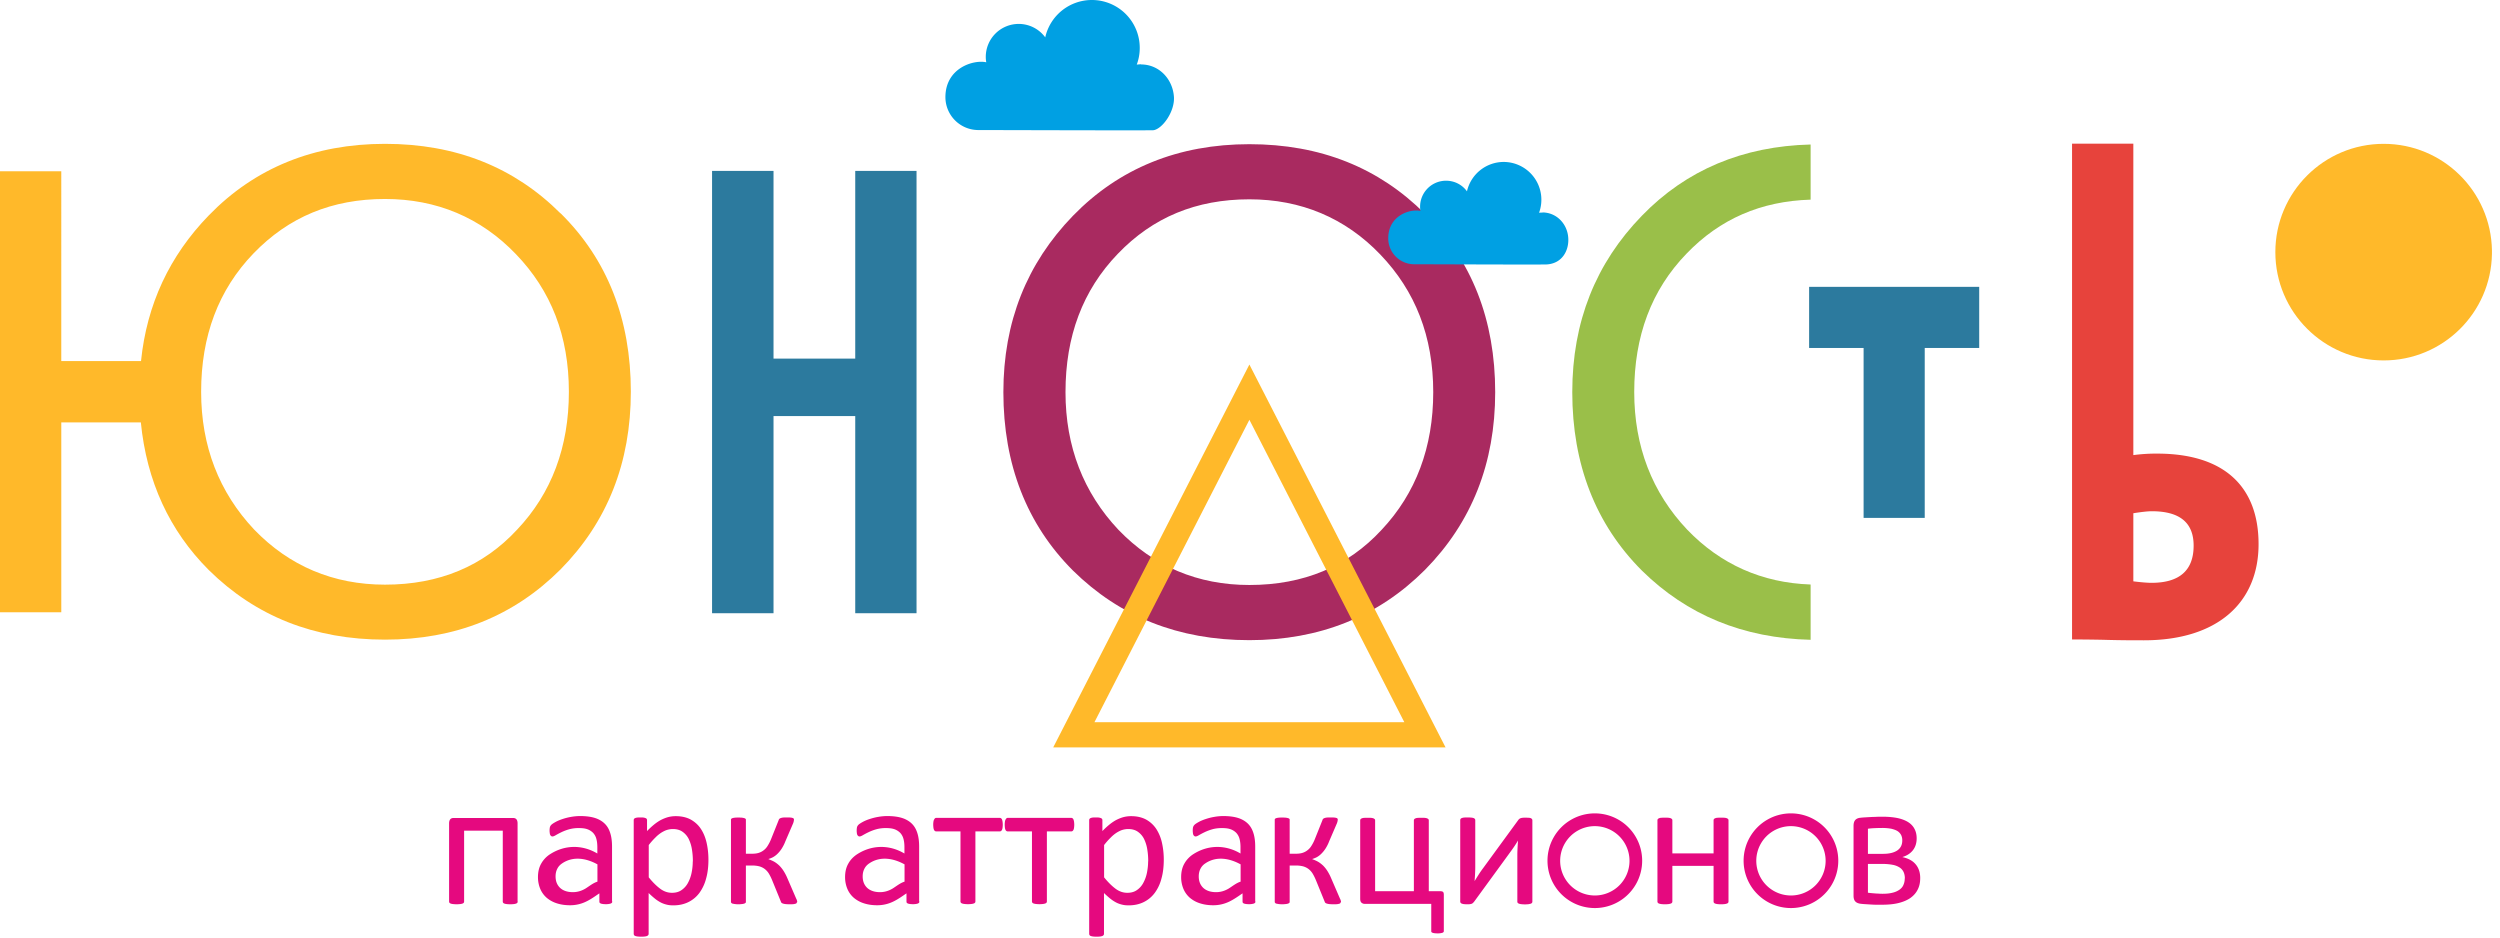
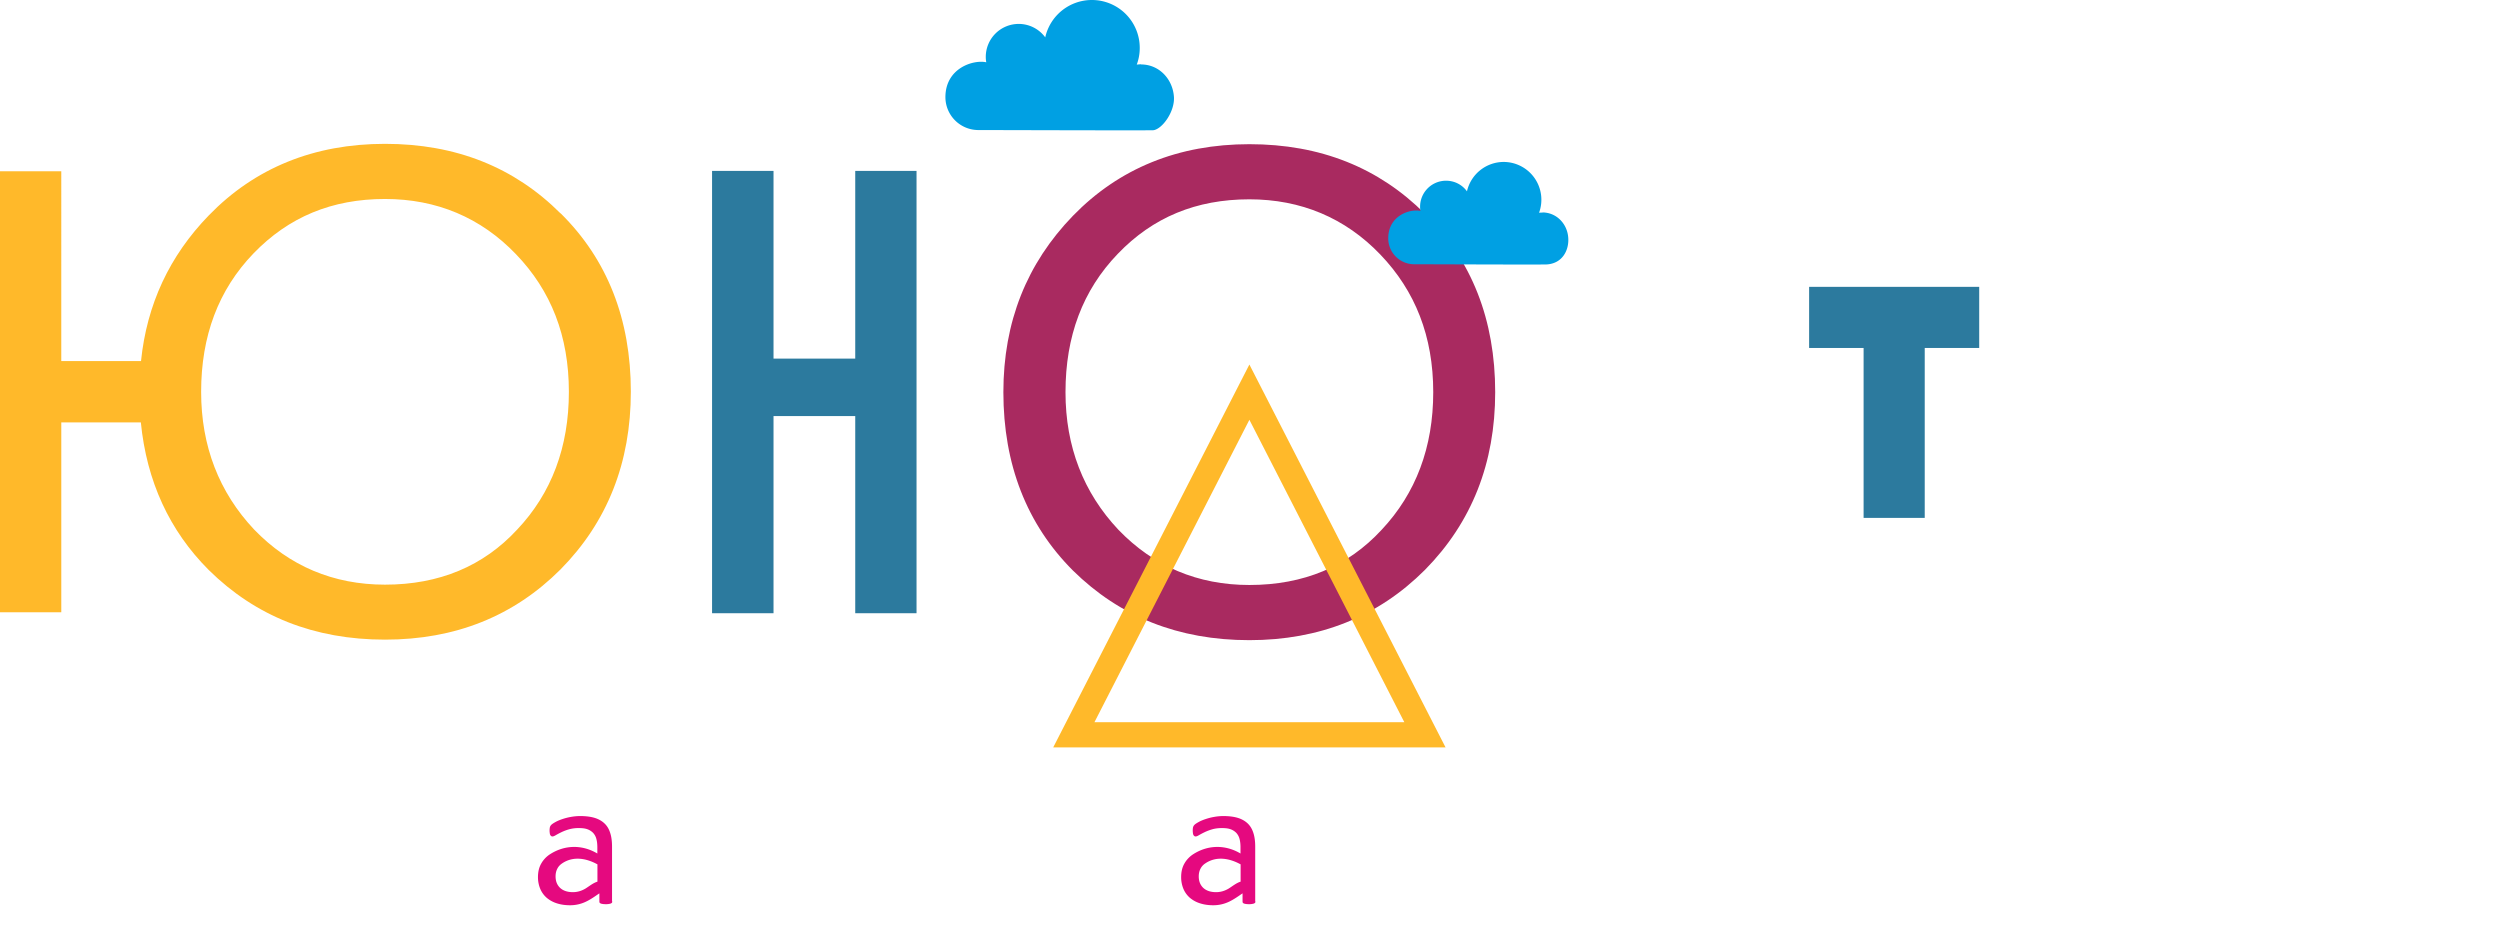
<svg xmlns="http://www.w3.org/2000/svg" width="248" height="93" viewBox="0 0 248 93" fill="none">
-   <path d="M247.201 25.193c-.099 5.85-4.861 10.561-10.743 10.561-5.932 0-10.743-4.81-10.743-10.742s4.811-10.743 10.743-10.743c5.882 0 10.644 4.712 10.743 10.562z" fill="#FFB92A" />
  <path d="M196.337 28.455h-16.872v6.064h5.404v16.856h6.064V34.518h5.404zM84.84 60.832V41.274h-8.107v19.558h-6.096V16.954h6.096v18.62h8.107v-18.62h6.08v43.878z" fill="#2C7A9E" />
-   <path d="M211.627 50.897v6.772c.906.115 1.516.148 1.796.148 2.768 0 4.185-1.22 4.185-3.69 0-2.275-1.368-3.412-4.152-3.412q-.569 0-1.829.198zm0-36.645v30.894a17 17 0 0 1 2.356-.148c6.739 0 10.067 3.345 10.067 8.98 0 5.816-4.086 9.54-11.369 9.54-1.021 0-2.356 0-4.02-.05-1.631-.033-2.702-.033-3.114-.033V14.252z" fill="#E7433C" />
  <path d="M110.954 52.56c3.493 3.626 7.859 5.471 12.983 5.471 5.405 0 9.771-1.845 13.116-5.47 3.41-3.625 5.124-8.206 5.124-13.66 0-5.536-1.78-10.034-5.256-13.659s-7.86-5.47-12.984-5.47c-5.272 0-9.573 1.78-13.049 5.404-3.493 3.625-5.191 8.19-5.191 13.726 0 5.404 1.78 9.968 5.257 13.659m-4.515-31.157c4.58-4.712 10.463-7.101 17.498-7.101s12.836 2.323 17.416 6.904c4.647 4.58 6.97 10.528 6.97 17.696 0 7.035-2.323 12.917-6.97 17.63-4.646 4.646-10.463 6.97-17.416 6.97-7.035 0-12.852-2.324-17.498-6.904-4.581-4.58-6.904-10.529-6.904-17.696 0-6.97 2.323-12.77 6.904-17.499" fill="#A92A60" />
  <path d="M51.309 52.528c-3.345 3.625-7.728 5.47-13.116 5.47-5.124 0-9.49-1.845-12.984-5.47-3.476-3.69-5.256-8.271-5.256-13.66 0-5.535 1.714-10.116 5.19-13.725 3.494-3.624 7.794-5.404 13.05-5.404 5.124 0 9.507 1.845 12.984 5.47 3.493 3.625 5.256 8.124 5.256 13.66 0 5.47-1.714 10.05-5.124 13.659m4.3-31.355c-4.58-4.58-10.38-6.904-17.416-6.904s-12.918 2.389-17.482 7.101c-3.888 4.004-6.146 8.815-6.722 14.45h-7.91V16.989H0v43.745h6.08V41.9h7.892c.577 5.833 2.834 10.743 6.74 14.648 4.646 4.58 10.446 6.904 17.481 6.904 6.97 0 12.77-2.323 17.416-6.97 4.646-4.712 6.97-10.594 6.97-17.63 0-7.167-2.324-13.115-6.97-17.696z" fill="#FFB92A" />
-   <path d="M179.596 57.982c-4.794-.165-8.914-1.994-12.225-5.438-3.493-3.69-5.256-8.27-5.256-13.659 0-5.536 1.697-10.117 5.19-13.725 3.312-3.444 7.381-5.207 12.308-5.355v-5.47c-6.706.165-12.341 2.52-16.74 7.068-4.581 4.713-6.904 10.529-6.904 17.499 0 7.167 2.323 13.115 6.904 17.696 4.481 4.415 10.05 6.706 16.74 6.87v-5.47z" fill="#9ABF49" />
-   <path d="M152.011 89.44a.2.2 0 0 1-.032.116.26.26 0 0 1-.117.086c-.053.02-.128.032-.224.053a3.2 3.2 0 0 1-.724 0 1 1 0 0 1-.234-.053.3.3 0 0 1-.128-.086.2.2 0 0 1-.032-.117v-4.632c0-.234.011-.468.022-.713s.031-.48.042-.713a10 10 0 0 1-.447.702c-.16.235-.33.458-.49.682l-3.407 4.674c-.043.054-.075.086-.117.128a.4.4 0 0 1-.128.085 1 1 0 0 1-.192.043c-.074.01-.17.01-.287.01-.128 0-.245-.01-.32-.02a.8.8 0 0 1-.202-.054.23.23 0 0 1-.107-.085.2.2 0 0 1-.032-.117v-8.072c0-.042.011-.074.032-.117a.26.26 0 0 1 .118-.085.8.8 0 0 1 .234-.053c.096-.01.213-.01.351-.01.288 0 .49.02.596.063.107.043.16.117.16.202v4.664c0 .234-.01.469-.021.692-.011.235-.032.458-.043.693.139-.235.277-.448.416-.671q.207-.32.447-.64l3.46-4.738c.032-.053.075-.085.107-.117.043-.032.085-.064.138-.074a.8.8 0 0 1 .203-.043c.074-.01.181-.01.298-.01.128 0 .234.01.319.01.085.01.16.021.203.053a.22.22 0 0 1 .106.086.23.23 0 0 1 .032.127zm-8.784 2.949c-.011.064-.054.117-.16.149a1.6 1.6 0 0 1-.458.053c-.224 0-.383-.021-.479-.053s-.149-.085-.149-.138v-2.737h-6.591a.47.47 0 0 1-.341-.128c-.085-.085-.117-.213-.117-.383v-7.763c0-.053.01-.085.032-.117a.25.25 0 0 1 .117-.085.6.6 0 0 1 .234-.053c.096-.01.213-.01.362-.01s.277 0 .362.01c.096.01.17.032.224.053.053.032.095.053.117.085a.2.2 0 0 1 .032.117v7.017h3.844V81.39c0-.053.01-.085.032-.117a.26.26 0 0 1 .117-.085.6.6 0 0 1 .234-.053c.096-.01.213-.01.362-.01s.277 0 .362.01c.096.01.17.032.224.053.053.032.096.053.117.085a.2.2 0 0 1 .032.117v7.017h1.128c.139 0 .245.032.288.075.053.053.075.15.075.288v3.63zm-10.234-2.896a.2.2 0 0 1-.032.095c-.021.032-.064.054-.117.064a1 1 0 0 1-.224.043c-.096.01-.213.01-.351.01-.16 0-.298-.01-.405-.02a1.2 1.2 0 0 1-.255-.054.4.4 0 0 1-.139-.075.26.26 0 0 1-.064-.117l-.851-2.087a5 5 0 0 0-.341-.692 1.7 1.7 0 0 0-.426-.468 1.6 1.6 0 0 0-.543-.256 2.7 2.7 0 0 0-.692-.075h-.618v3.62c0 .033-.01.054-.042.086a.34.34 0 0 1-.139.075 1 1 0 0 1-.234.042 3 3 0 0 1-.33.022 3 3 0 0 1-.33-.022c-.096-.01-.171-.032-.235-.042a.2.2 0 0 1-.127-.075c-.032-.032-.043-.064-.043-.085v-8.178c0-.032.011-.053.043-.085a.24.24 0 0 1 .127-.064c.064-.021.139-.032.235-.043s.202-.01.33-.01.234 0 .33.01.17.022.234.043c.064.01.107.043.139.064s.042.053.042.085v3.386h.618c.223 0 .426-.021.617-.074.181-.053.362-.139.511-.256.16-.117.299-.266.416-.458a4 4 0 0 0 .34-.67l.746-1.864a.3.3 0 0 1 .064-.128.34.34 0 0 1 .138-.085 1 1 0 0 1 .234-.053c.096-.01.235-.01.394-.01.139 0 .256 0 .352.01s.159.021.213.042a.14.14 0 0 1 .096.064.12.12 0 0 1 .032.085 1 1 0 0 1-.022.17c-.01.065-.032.129-.064.214l-.766 1.778a3.8 3.8 0 0 1-.384.756 3 3 0 0 1-.426.511 2 2 0 0 1-.436.32 3 3 0 0 1-.426.17v.021q.32.112.575.256c.181.106.341.234.49.373.149.149.298.33.426.532.127.202.255.436.372.713l.884 2.045c.021.042.043.074.053.117.011.032.022.075.032.096.011.032.011.064.011.085v.053zm-19.09-4.057a7 7 0 0 0-.096-1.193 3.6 3.6 0 0 0-.319-1.022 1.9 1.9 0 0 0-.618-.714c-.255-.18-.575-.266-.958-.266a2 2 0 0 0-.564.085c-.181.054-.373.15-.565.267a3.4 3.4 0 0 0-.596.49 7 7 0 0 0-.66.745v3.205c.405.5.788.873 1.15 1.14.362.265.745.393 1.15.393.373 0 .692-.085.948-.266.266-.181.479-.415.639-.713.159-.299.287-.629.362-1.001.074-.373.117-.746.117-1.118zm1.544-.17c0 .702-.074 1.341-.234 1.895a4.1 4.1 0 0 1-.671 1.427c-.298.394-.66.692-1.097.905s-.926.319-1.49.319c-.235 0-.458-.021-.66-.075a2.5 2.5 0 0 1-.597-.223 3.7 3.7 0 0 1-.575-.383 9 9 0 0 1-.607-.543v4.035c0 .053-.01.085-.032.128a.4.4 0 0 1-.117.096 1 1 0 0 1-.223.053 3.2 3.2 0 0 1-.724 0 1 1 0 0 1-.224-.053.2.2 0 0 1-.117-.096.23.23 0 0 1-.032-.128V81.368a.23.23 0 0 1 .032-.128.22.22 0 0 1 .106-.085.8.8 0 0 1 .203-.053c.085-.01.181-.01.308-.01.128 0 .235 0 .309.01s.149.032.203.053a.26.26 0 0 1 .117.085.23.23 0 0 1 .032.128v1.076c.244-.256.479-.469.702-.65.224-.181.458-.34.682-.458.234-.117.468-.213.703-.277a3 3 0 0 1 .766-.096c.586 0 1.076.118 1.491.341a2.9 2.9 0 0 1 1.001.927 4.2 4.2 0 0 1 .564 1.373c.117.522.181 1.076.181 1.661m-8.881-3.45c0 .117-.011.224-.021.298a.8.8 0 0 1-.054.203c-.032.053-.053.096-.095.117-.032.032-.086.042-.139.042h-2.406v6.943a.2.2 0 0 1-.032.117.26.26 0 0 1-.117.085 1 1 0 0 1-.224.053 3 3 0 0 1-.724 0 1 1 0 0 1-.234-.053.25.25 0 0 1-.117-.085.2.2 0 0 1-.032-.117v-6.943h-2.407a.2.2 0 0 1-.128-.042.26.26 0 0 1-.095-.117.8.8 0 0 1-.054-.203 3 3 0 0 1-.021-.308c0-.107.01-.203.021-.288a.6.6 0 0 1 .064-.213c.032-.053.053-.096.096-.128a.16.16 0 0 1 .117-.042h6.304c.042 0 .085.01.128.042a.24.24 0 0 1 .095.128 1 1 0 0 1 .054.213c.01.085.021.181.021.288zm-7.092 0c0 .117-.01.224-.021.298a.8.8 0 0 1-.053.203c-.032.053-.054.096-.096.117-.032.032-.085.042-.139.042H96.76v6.943c0 .053-.01.085-.032.117a.26.26 0 0 1-.117.085 1 1 0 0 1-.224.053 3 3 0 0 1-.724 0 1 1 0 0 1-.234-.053.26.26 0 0 1-.117-.085.2.2 0 0 1-.032-.117v-6.943h-2.407a.2.2 0 0 1-.127-.042.26.26 0 0 1-.096-.117.8.8 0 0 1-.053-.203 3 3 0 0 1-.022-.308q.002-.16.022-.288a.6.6 0 0 1 .063-.213c.032-.053.054-.096.096-.128a.16.16 0 0 1 .117-.042h6.304c.043 0 .085.01.128.042a.24.24 0 0 1 .096.128 1 1 0 0 1 .053.213c.01.085.021.181.021.288zm-9.743 3.93c-1.097-.607-2.406-.842-3.503-.096-.224.149-.383.33-.49.553q-.16.32-.16.735c0 .48.15.852.447 1.14.299.276.725.425 1.268.425.436 0 .84-.117 1.224-.34.373-.224.767-.565 1.214-.703zm1.47 3.684c0 .074-.022.127-.075.16a.5.5 0 0 1-.202.074 1.6 1.6 0 0 1-.362.032q-.227 0-.373-.032a.5.5 0 0 1-.202-.075q-.064-.047-.064-.16v-.808c-.394.266-.841.596-1.342.83a3.6 3.6 0 0 1-1.565.351q-.72 0-1.31-.191a2.9 2.9 0 0 1-1-.543 2.4 2.4 0 0 1-.64-.873 3 3 0 0 1-.234-1.182q0-.784.32-1.342c.212-.383.51-.692.905-.948 1.458-.926 3.183-.937 4.663-.053v-.628c0-.309-.031-.586-.095-.82a1.4 1.4 0 0 0-.32-.596 1.5 1.5 0 0 0-.564-.362c-.234-.086-.522-.118-.863-.118a3.5 3.5 0 0 0-.98.128 4.7 4.7 0 0 0-.755.288 8 8 0 0 0-.543.287c-.139.085-.256.128-.32.128a.23.23 0 0 1-.128-.032.3.3 0 0 1-.095-.106.4.4 0 0 1-.054-.181 1.8 1.8 0 0 1 .011-.597.55.55 0 0 1 .149-.245c.075-.074.224-.17.415-.276a4 4 0 0 1 .682-.288c.255-.085.532-.16.841-.213.298-.053.607-.085.916-.085q.862 0 1.47.191c.404.128.734.33.979.575.255.256.426.565.543.948.117.373.17.82.17 1.32v5.431zm-12.151.064q0 .048-.032.095c-.022.032-.064.054-.117.064a1 1 0 0 1-.224.043c-.096.01-.213.01-.351.01-.16 0-.299-.01-.405-.02a1.2 1.2 0 0 1-.256-.054.4.4 0 0 1-.138-.075.25.25 0 0 1-.064-.117l-.852-2.087a5 5 0 0 0-.34-.692 1.7 1.7 0 0 0-.426-.468 1.6 1.6 0 0 0-.543-.256 2.7 2.7 0 0 0-.693-.075h-.617v3.62c0 .033-.01.054-.043.086a.34.34 0 0 1-.138.075 1 1 0 0 1-.235.042c-.095.01-.202.022-.33.022-.127 0-.234-.011-.33-.022s-.17-.032-.234-.042a.2.2 0 0 1-.128-.075c-.032-.032-.042-.064-.042-.085v-8.178c0-.032.01-.053.042-.085a.24.24 0 0 1 .128-.064c.064-.021.138-.032.234-.043s.203-.01.33-.01c.128 0 .235 0 .33.01s.17.022.235.043c.064.01.106.043.138.064a.1.1 0 0 1 .043.085v3.386h.617c.224 0 .426-.021.618-.074.181-.053.362-.139.511-.256.16-.117.298-.266.415-.458a4 4 0 0 0 .341-.67l.746-1.864a.3.3 0 0 1 .063-.128.34.34 0 0 1 .139-.085c.064-.021.138-.043.234-.053s.234-.01.394-.01c.138 0 .256 0 .351.01a.8.8 0 0 1 .213.042c.054.011.086.043.096.064a.12.12 0 0 1 .032.085 1.2 1.2 0 0 1-.085.383l-.767 1.78a4 4 0 0 1-.383.755 3 3 0 0 1-.426.511 2 2 0 0 1-.436.32c-.15.074-.288.127-.426.17v.021c.202.075.404.16.575.256.18.106.34.234.49.373.148.149.297.33.425.532s.256.436.373.713l.884 2.045c.021.042.042.074.053.117.01.032.021.075.032.096a.3.3 0 0 1 .01.085v.053zm-10.318-4.057c0-.416-.032-.81-.096-1.193a3.6 3.6 0 0 0-.319-1.022 1.9 1.9 0 0 0-.617-.714q-.384-.268-.959-.266c-.192 0-.383.032-.564.085s-.373.15-.565.267a3.4 3.4 0 0 0-.596.49 7 7 0 0 0-.66.745v3.205c.405.5.788.873 1.15 1.14.362.265.745.393 1.15.393.373 0 .692-.085.948-.266a2 2 0 0 0 .639-.713 3.6 3.6 0 0 0 .362-1.001 5.7 5.7 0 0 0 .117-1.118zm1.544-.17c0 .702-.074 1.341-.234 1.895a4.2 4.2 0 0 1-.67 1.427 3 3 0 0 1-1.097.905c-.437.213-.927.319-1.491.319-.235 0-.458-.021-.66-.075a2.5 2.5 0 0 1-.597-.223 3.6 3.6 0 0 1-.575-.383 9 9 0 0 1-.607-.543v4.035c0 .053-.01.085-.032.128a.4.4 0 0 1-.117.096 1 1 0 0 1-.223.053 3.2 3.2 0 0 1-.724 0 1 1 0 0 1-.235-.053.2.2 0 0 1-.117-.096.23.23 0 0 1-.032-.128V81.368q0-.08.032-.128a.22.22 0 0 1 .107-.085.8.8 0 0 1 .213-.053c.085-.01.18-.01.308-.01s.235 0 .31.01a1 1 0 0 1 .202.053.26.26 0 0 1 .117.085.23.23 0 0 1 .032.128v1.076c.244-.256.479-.469.702-.65.224-.181.458-.34.682-.458.234-.117.468-.213.703-.277a3 3 0 0 1 .766-.096c.586 0 1.076.118 1.491.341.405.234.745.533 1 .927q.387.59.565 1.373c.117.522.181 1.076.181 1.661m-18.921 4.164c0 .053-.01.085-.032.117a.26.26 0 0 1-.117.085 1 1 0 0 1-.224.053 3.2 3.2 0 0 1-.724 0 1 1 0 0 1-.234-.053.26.26 0 0 1-.117-.085.2.2 0 0 1-.032-.117V82.4H46.04v7.028c0 .053-.01.085-.031.117a.26.26 0 0 1-.118.085 1 1 0 0 1-.234.053 3.2 3.2 0 0 1-.724 0 1 1 0 0 1-.234-.053.26.26 0 0 1-.117-.085.2.2 0 0 1-.032-.117v-7.752c0-.181.042-.309.117-.405.074-.085.192-.128.33-.128h5.899c.139 0 .256.043.33.128s.117.224.117.405v7.752zm137.606-2.3c0-.235-.043-.448-.128-.629a1.06 1.06 0 0 0-.394-.447 1.9 1.9 0 0 0-.703-.266 5.4 5.4 0 0 0-1.001-.085h-1.437v2.853c.117.022.234.032.351.043l.373.032c.128.01.256.01.383.021.128.011.245.011.352.011.383 0 .713-.032.99-.107.277-.063.5-.17.681-.298s.32-.287.394-.479c.086-.191.128-.404.128-.628zm-.256-3.76a1.2 1.2 0 0 0-.106-.52 1.03 1.03 0 0 0-.352-.395c-.159-.106-.383-.18-.638-.245a5 5 0 0 0-.948-.074c-.277 0-.533.01-.767.021-.234.01-.426.032-.596.053v2.492h1.501c.618 0 1.086-.117 1.417-.34.33-.235.489-.555.489-.991m1.779 3.738c0 .426-.075.799-.245 1.13-.16.33-.405.606-.714.83q-.478.335-1.182.51c-.468.118-1.022.171-1.65.171h-.575c-.181 0-.362-.01-.533-.021l-.511-.032c-.17-.01-.34-.021-.5-.043-.245-.032-.415-.106-.533-.234-.117-.128-.17-.32-.17-.564v-6.932c0-.245.053-.437.16-.565.106-.127.277-.213.511-.234.16-.021.319-.032.5-.042q.256-.017.543-.032c.181-.011.373-.011.575-.022.192-.01.394-.01.597-.01.575 0 1.086.053 1.501.138q.639.144 1.054.415c.277.181.49.416.618.682.138.266.202.575.202.916 0 .447-.117.84-.362 1.16s-.596.554-1.065.692c.586.128 1.033.362 1.331.724s.448.81.448 1.353zm-19.017 2.321a.2.2 0 0 1-.032.117.26.26 0 0 1-.117.085 1 1 0 0 1-.224.053 3 3 0 0 1-.734 0 1 1 0 0 1-.224-.053.26.26 0 0 1-.117-.085.2.2 0 0 1-.032-.117v-3.535h-4.089v3.535a.2.2 0 0 1-.032.117.26.26 0 0 1-.117.085 1 1 0 0 1-.224.053 3 3 0 0 1-.724 0 1 1 0 0 1-.234-.053.26.26 0 0 1-.117-.085.2.2 0 0 1-.032-.117v-8.05c0-.053.011-.086.032-.117a.26.26 0 0 1 .117-.086.6.6 0 0 1 .234-.053c.096-.01.213-.01.362-.01s.277 0 .362.01c.096.01.171.032.224.053.053.032.096.054.117.086a.2.2 0 0 1 .032.117v3.28h4.089v-3.28c0-.053.011-.086.032-.117a.26.26 0 0 1 .117-.086.6.6 0 0 1 .224-.053c.095-.01.213-.01.372-.01.139 0 .266 0 .362.01s.171.032.224.053c.053.032.096.054.117.086a.2.2 0 0 1 .032.117z" fill="#E5097F" />
-   <path fill-rule="evenodd" clip-rule="evenodd" d="M158.208 80.687a4.696 4.696 0 1 1-.002 9.392 4.696 4.696 0 0 1 .002-9.392m0 1.267a3.44 3.44 0 0 1 3.439 3.44 3.437 3.437 0 0 1-3.439 3.438 3.438 3.438 0 1 1 0-6.879m19.455-1.266a4.696 4.696 0 1 1-.002 9.392 4.696 4.696 0 0 1 .002-9.392m0 1.267a3.44 3.44 0 0 1 3.439 3.44 3.437 3.437 0 0 1-3.439 3.438 3.438 3.438 0 1 1 0-6.879" fill="#E5097F" />
  <path d="M123.069 85.745c-1.097-.607-2.407-.842-3.503-.096a1.35 1.35 0 0 0-.49.553q-.16.32-.16.735c0 .48.149.852.447 1.14.299.276.724.425 1.268.425.436 0 .841-.117 1.224-.34.373-.224.767-.565 1.214-.703zm1.469 3.684c0 .074-.021.127-.074.16a.5.5 0 0 1-.202.074 1.6 1.6 0 0 1-.362.032q-.227 0-.373-.032a.5.5 0 0 1-.202-.075q-.064-.047-.064-.16v-.808c-.394.266-.842.596-1.342.83a3.6 3.6 0 0 1-1.565.351q-.719 0-1.31-.191a2.9 2.9 0 0 1-1.001-.543 2.4 2.4 0 0 1-.639-.873 3 3 0 0 1-.234-1.182q0-.784.319-1.342a2.66 2.66 0 0 1 .905-.948c1.459-.926 3.184-.937 4.664-.053v-.628c0-.309-.032-.586-.096-.82a1.4 1.4 0 0 0-.319-.596 1.5 1.5 0 0 0-.564-.362c-.235-.086-.522-.118-.863-.118-.362 0-.692.043-.979.128a4.7 4.7 0 0 0-.756.288 8 8 0 0 0-.543.287c-.139.085-.256.128-.32.128a.23.23 0 0 1-.128-.032.3.3 0 0 1-.096-.106.4.4 0 0 1-.053-.181 2 2 0 0 1-.021-.245q0-.225.032-.352a.54.54 0 0 1 .149-.245c.074-.074.224-.17.415-.276.192-.107.426-.203.682-.288.255-.085.532-.16.841-.213.298-.053.607-.085.916-.085q.862 0 1.469.191c.405.128.735.33.98.575.255.256.426.565.543.948.117.373.17.82.17 1.32v5.431zm-65.272-3.684c-1.096-.607-2.406-.842-3.503-.096-.224.149-.383.33-.49.553q-.16.32-.16.735c0 .48.15.852.448 1.14.298.276.724.425 1.267.425.436 0 .841-.117 1.224-.34.373-.224.767-.565 1.214-.703zm1.47 3.684c0 .074-.022.127-.075.16a.5.5 0 0 1-.202.074 1.6 1.6 0 0 1-.362.032q-.227 0-.373-.032a.5.5 0 0 1-.202-.075q-.064-.047-.064-.16v-.808c-.394.266-.841.596-1.342.83a3.6 3.6 0 0 1-1.565.351q-.72 0-1.31-.191a2.9 2.9 0 0 1-1-.543 2.4 2.4 0 0 1-.64-.873 3 3 0 0 1-.234-1.182q0-.784.32-1.342a2.65 2.65 0 0 1 .905-.948c1.459-.926 3.184-.937 4.664-.053v-.628c0-.309-.032-.586-.096-.82a1.4 1.4 0 0 0-.32-.596 1.5 1.5 0 0 0-.564-.362c-.234-.086-.522-.118-.863-.118a3.5 3.5 0 0 0-.98.128 4.7 4.7 0 0 0-.755.288 8 8 0 0 0-.543.287c-.139.085-.256.128-.32.128a.23.23 0 0 1-.127-.032.3.3 0 0 1-.096-.106.4.4 0 0 1-.053-.181 1.7 1.7 0 0 1 .01-.597.55.55 0 0 1 .15-.245c.074-.074.223-.17.415-.276s.425-.203.681-.288c.255-.085.532-.16.841-.213.298-.053.607-.085.916-.085q.863 0 1.47.191c.404.128.734.33.979.575.256.256.426.565.543.948.117.373.17.82.17 1.32v5.431z" fill="#E5097F" />
  <path clip-rule="evenodd" d="m123.939 38.902 17.416 33.991h-34.832z" stroke="#FFB92A" stroke-width="2.5" />
  <path fill-rule="evenodd" clip-rule="evenodd" d="M113.195 6.393c1.796 0 3.163 1.466 3.262 3.262.066 1.434-1.137 3.115-2.026 3.263-.709.033-15.571-.017-17.383-.017a3.27 3.27 0 0 1-3.263-3.262c0-2.884 2.768-3.74 4.053-3.46a3 3 0 0 1-.049-.544 3.27 3.27 0 0 1 3.262-3.262 3.26 3.26 0 0 1 2.637 1.334A4.74 4.74 0 0 1 108.318 0a4.747 4.747 0 0 1 4.745 4.745c0 .577-.099 1.137-.297 1.664.149-.016.297-.032.445-.032zm39.808 14.681c1.417 0 2.505 1.153 2.571 2.57.066 1.137-.544 2.472-2.109 2.587-.561.033-11.765-.017-13.182-.017a2.573 2.573 0 0 1-2.57-2.57c0-2.274 2.175-2.95 3.196-2.718a2.574 2.574 0 0 1 2.538-2.999c.857 0 1.615.412 2.076 1.054a3.744 3.744 0 0 1 3.641-2.916 3.748 3.748 0 0 1 3.51 5.042c.115-.017.23-.017.346-.017z" fill="#00A0E3" />
</svg>